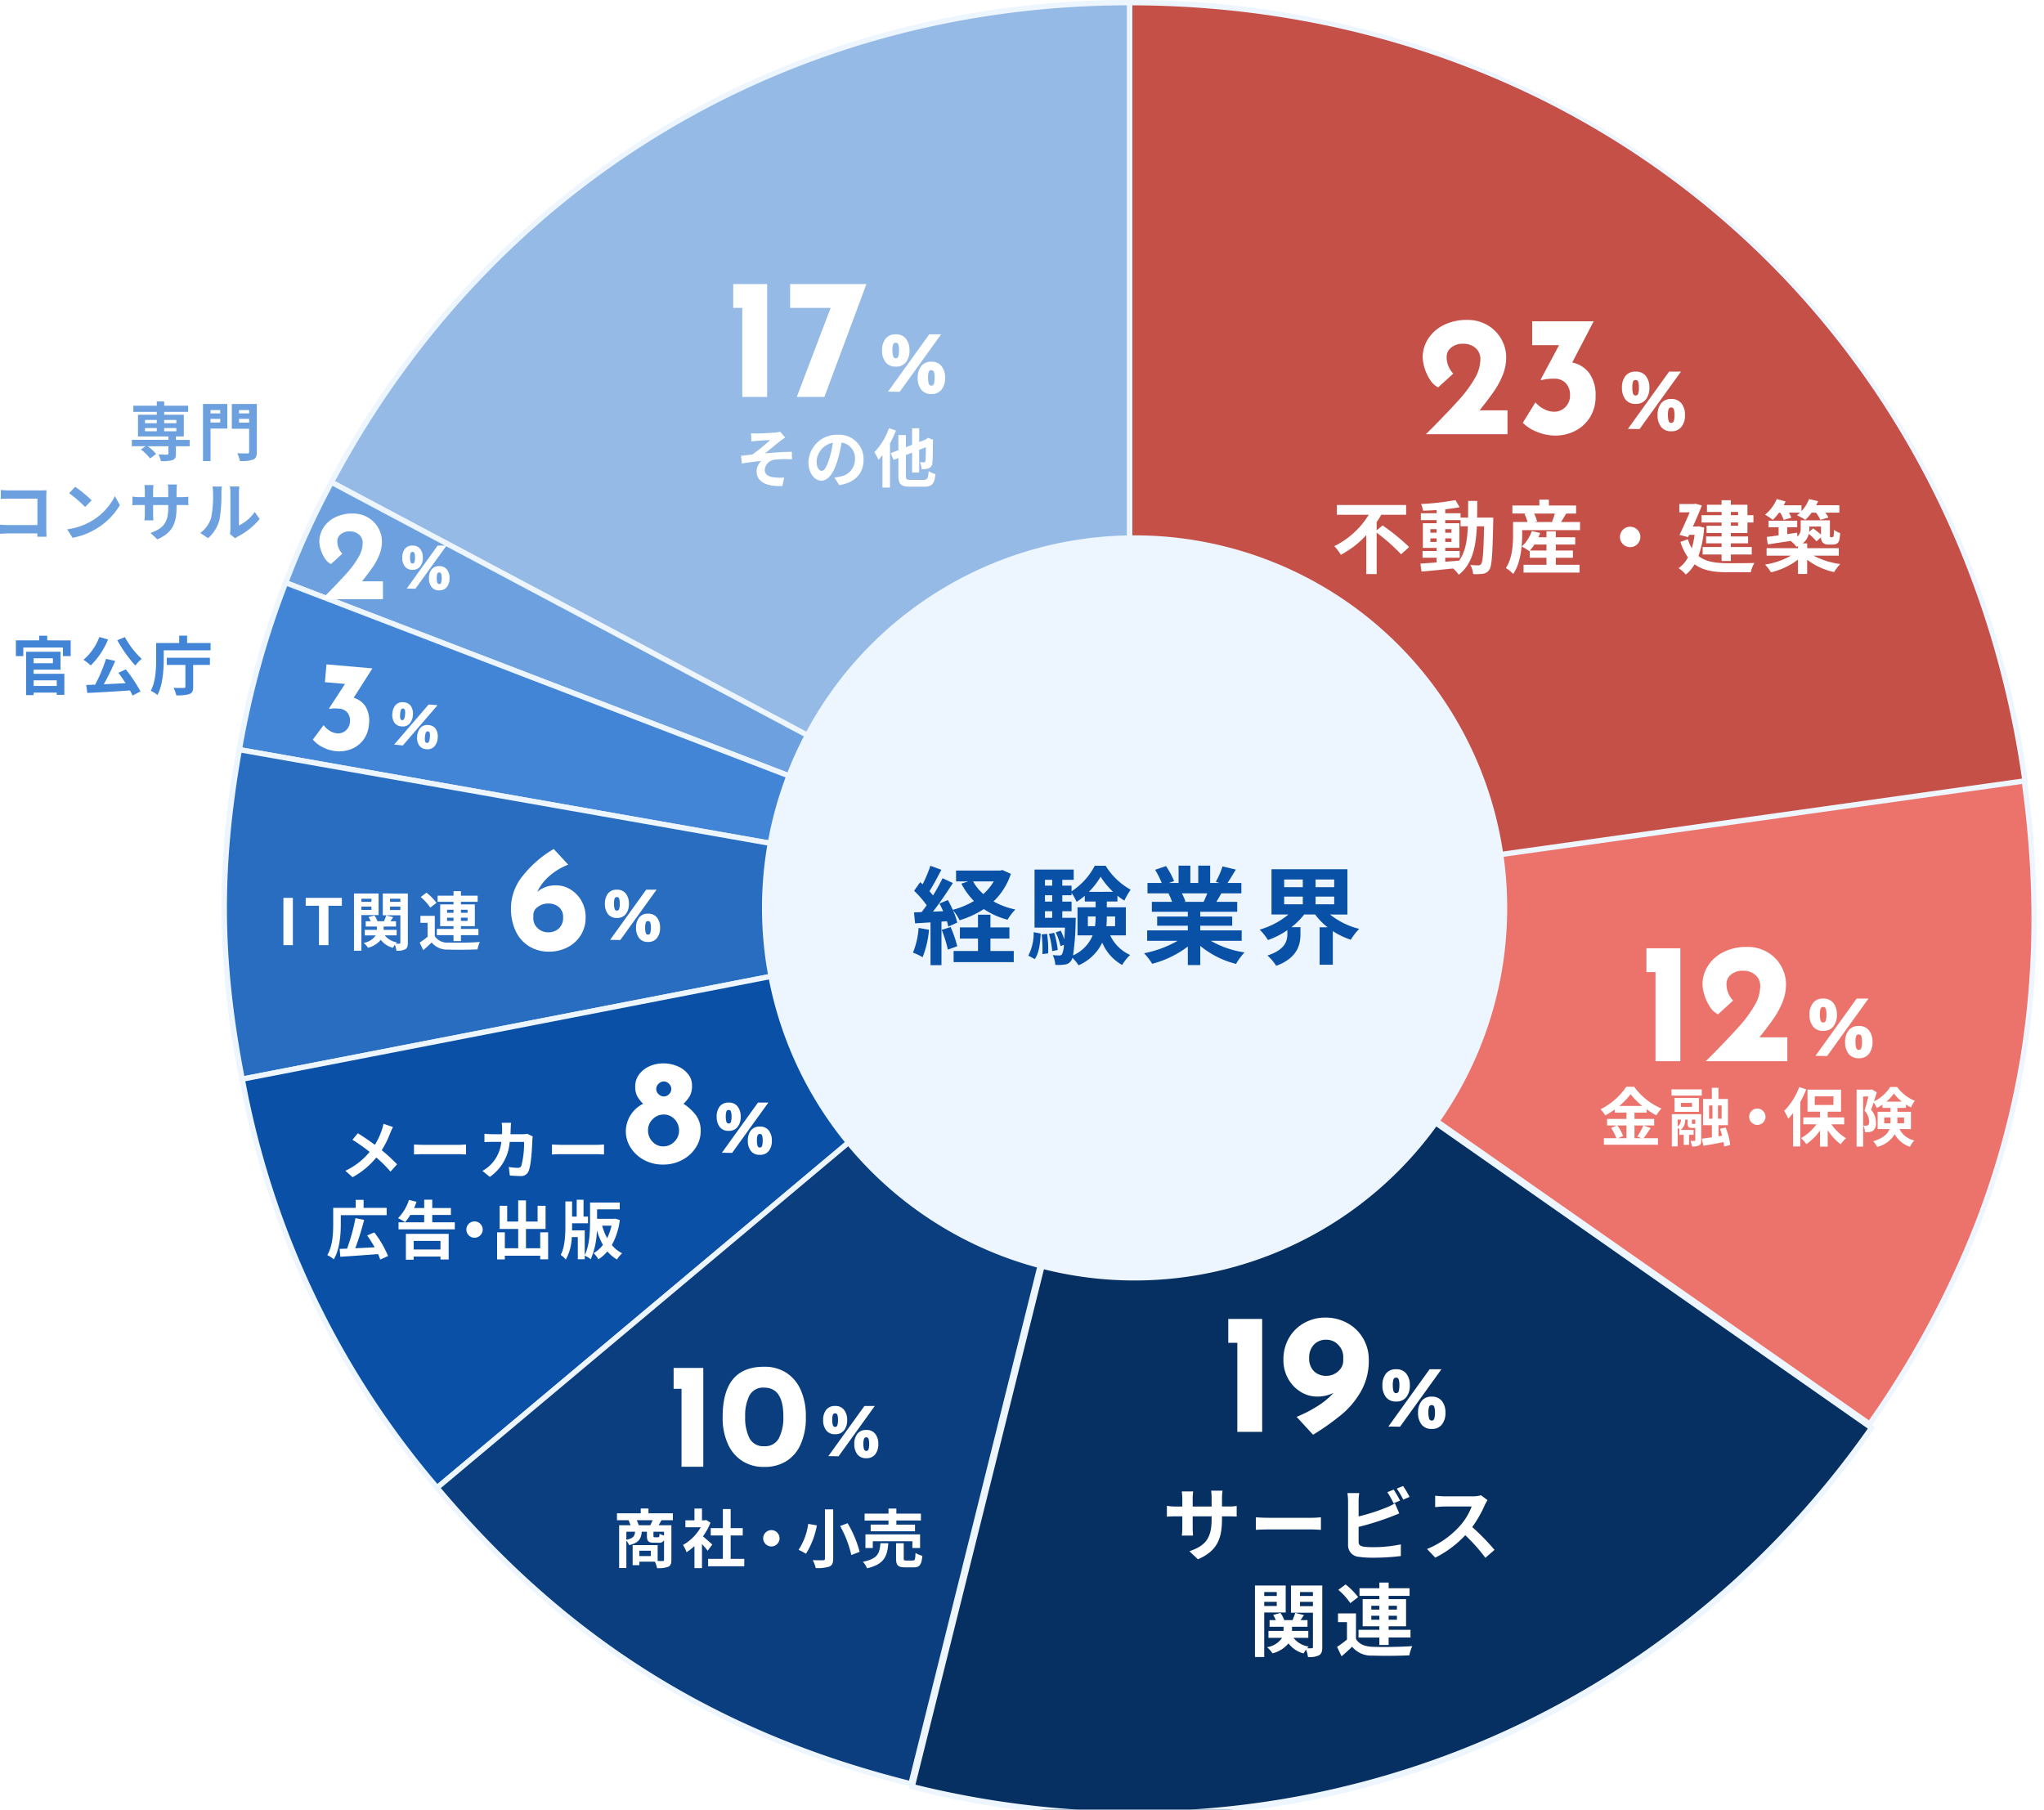
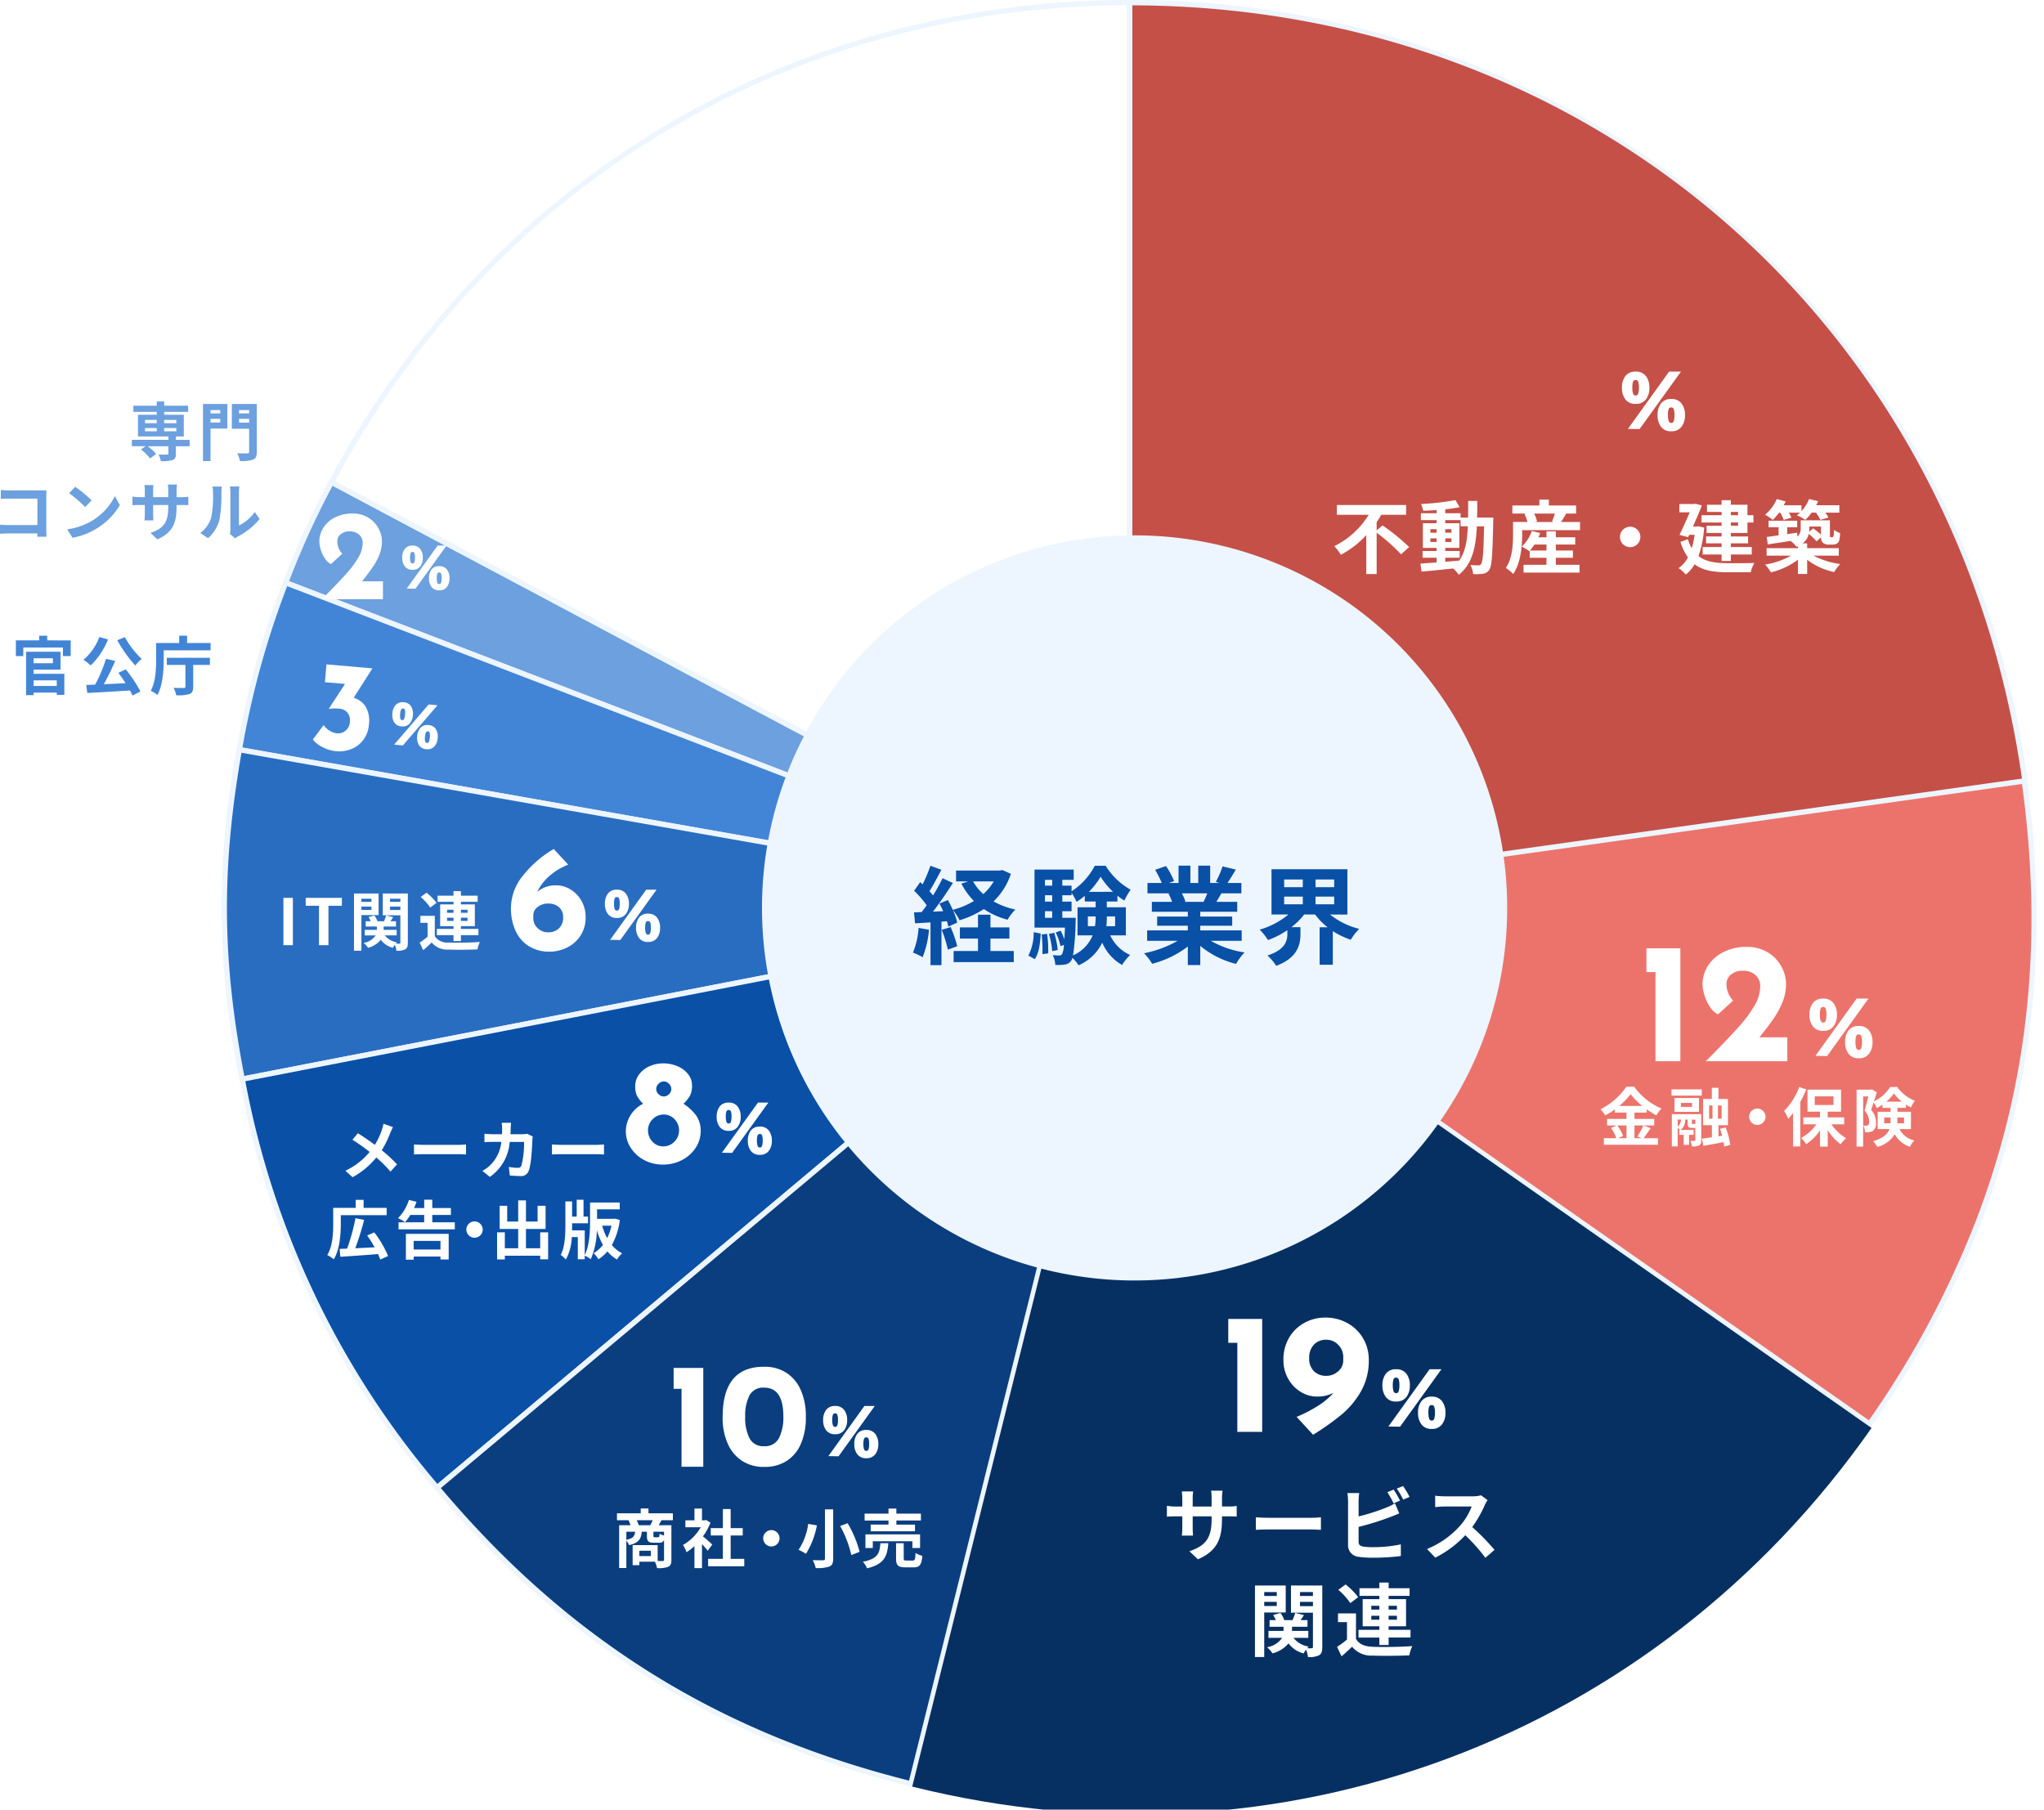
<svg xmlns="http://www.w3.org/2000/svg" width="384" height="340" viewBox="0 0 384 340">
  <defs>
    <clipPath id="clip-path">
      <rect id="長方形_24776" data-name="長方形 24776" width="384" height="340" transform="translate(1316 947)" fill="#fff" stroke="#707070" stroke-width="1" />
    </clipPath>
    <filter id="パス_21277" x="113.152" y="70.582" width="200" height="200" filterUnits="userSpaceOnUse">
      <feOffset input="SourceAlpha" />
      <feGaussianBlur stdDeviation="10" result="blur" />
      <feFlood flood-opacity="0.161" />
      <feComposite operator="in" in2="blur" />
      <feComposite in="SourceGraphic" />
    </filter>
  </defs>
  <g id="マスクグループ_9" data-name="マスクグループ 9" transform="translate(-1316 -947)" clip-path="url(#clip-path)">
    <g id="グループ_39170" data-name="グループ 39170" transform="translate(115.152 -0.418)">
      <path id="パス_21104" data-name="パス 21104" d="M356.51,408l82.343,148.553C399.472,578.382,359.108,583.7,315.419,572.8Z" transform="matrix(0.358, -0.934, 0.934, 0.358, 904.165, 1304.505)" fill="#ec736b" />
      <path id="パス_21104_-_アウトライン" data-name="パス 21104 - アウトライン" d="M356.332,406.647l83.2,150.1-.437.242a189.98,189.98,0,0,1-19.785,9.544,168.323,168.323,0,0,1-20.021,6.809,156.418,156.418,0,0,1-40.993,5.438,168.152,168.152,0,0,1-21.255-1.375,189.889,189.889,0,0,1-21.743-4.119l-.485-.121.121-.485Zm81.841,149.71L356.688,409.353,316.025,572.437a176.978,176.978,0,0,0,42.27,5.345C385.884,577.782,412.018,570.773,438.173,556.358Z" transform="matrix(0.358, -0.934, 0.934, 0.358, 904.165, 1304.505)" fill="#edf5ff" />
      <path id="パス_21274" data-name="パス 21274" d="M5.184-2.928v2.4H3.564l.984-.42a8.1,8.1,0,0,0-1.1-1.98ZM3.828-6.588a12.518,12.518,0,0,0,2.124-2.22A12.8,12.8,0,0,0,8.16-6.588Zm4.524,3.66A12.464,12.464,0,0,1,7.212-.852l.78.324H6.684v-2.4h3.7V-4.152h-3.7V-5.34H8.976v-.624A15.167,15.167,0,0,0,10.8-4.824a6.7,6.7,0,0,1,.948-1.284A12.261,12.261,0,0,1,6.624-10.2H5.148A12.8,12.8,0,0,1,.3-5.964a5.594,5.594,0,0,1,.888,1.152A15.336,15.336,0,0,0,2.976-5.928v.588H5.184v1.188H1.536v1.224H3.372L2.28-2.46a8.245,8.245,0,0,1,1,1.932H.936V.7H11.088V-.528H8.376c.42-.5.888-1.236,1.344-1.9ZM17.616-3.2c-.12,0-.144-.012-.144-.2v-.624h.636v.744c-.036.06-.06.084-.18.084ZM14.8-4.032h.612A1.583,1.583,0,0,1,14.8-2.724ZM19.224-5.04H13.7V1.008H14.8v-3.48a3.491,3.491,0,0,1,.432.384H15.1v.924h.828V.72h1.008V-1.164h.852v-.924H15.36a2.267,2.267,0,0,0,.84-1.944h.468v.624c0,.744.156.948.828.948h.612V-.168c0,.12-.036.156-.144.156s-.456,0-.78-.012a4.279,4.279,0,0,1,.3,1.044A2.739,2.739,0,0,0,18.816.828c.324-.18.408-.468.408-.972ZM17.5-6.42H15.408v-.744H17.5Zm1.3-1.668H14.208v2.6h4.584Zm-5.16-.444H19.32V-9.708H13.632ZM20.7-6.684h.636V-4.2H20.7ZM23.052-4.2h-.684V-6.684h.684ZM24.672.732a12.926,12.926,0,0,0-.864-3.276l-1.056.252c.144.4.276.84.4,1.3l-.684.108V-2.976H24.24V-7.9H22.452V-10H21.216v2.1H19.572v4.92h1.656V-.708c-.708.108-1.356.2-1.884.264L19.632.9c1.092-.192,2.46-.432,3.78-.7a6.2,6.2,0,0,1,.108.84ZM29.76-6.1A1.547,1.547,0,0,0,28.224-4.56,1.547,1.547,0,0,0,29.76-3.024,1.547,1.547,0,0,0,31.3-4.56,1.547,1.547,0,0,0,29.76-6.1Zm7.872-4.044A12.655,12.655,0,0,1,34.8-5.652a9.539,9.539,0,0,1,.768,1.464,13.676,13.676,0,0,0,.912-1.068V1.02h1.356V-7.344a20.065,20.065,0,0,0,1.116-2.364Zm2.916,1.752h3.516V-6.78H40.548ZM46.08-3.144v-1.3h-3.1V-5.52h2.508V-9.648h-6.3V-5.52h2.352v1.08H38.4v1.3h2.46A8.621,8.621,0,0,1,37.968-.552a5.893,5.893,0,0,1,.984,1.14,9.623,9.623,0,0,0,2.592-2.58V1.044h1.44v-3.1A9.909,9.909,0,0,0,45.42.612a6.075,6.075,0,0,1,1.008-1.14A9.031,9.031,0,0,1,43.68-3.144ZM53.6-3.336v-1.08h1.188v.756a2.924,2.924,0,0,1-.012.324Zm3.732-1.08v1.08h-1.26v-1.08ZM54.012-7.4a7.8,7.8,0,0,0,1.4-1.536,8.568,8.568,0,0,0,1.5,1.536Zm4.608,5.16V-5.5H56.076v-.732h1.608v-.624a8.468,8.468,0,0,0,.936.54,8.093,8.093,0,0,1,.732-1.248,7.573,7.573,0,0,1-3.324-2.592h-1.3a7.556,7.556,0,0,1-3.06,2.712c.192-.588.384-1.188.54-1.716l-.948-.552-.2.06H48.408V1.044h1.236v-9.42h.972c-.2.828-.468,1.9-.72,2.664a3.085,3.085,0,0,1,.876,2.052c0,.348-.06.576-.2.684a.624.624,0,0,1-.348.084,2.941,2.941,0,0,1-.552-.012,2.822,2.822,0,0,1,.312,1.248,4.341,4.341,0,0,0,.816-.036,1.6,1.6,0,0,0,.7-.24,1.729,1.729,0,0,0,.552-1.536,3.507,3.507,0,0,0-.924-2.4c.156-.408.324-.9.492-1.392A6.644,6.644,0,0,1,52.2-6.2a8.937,8.937,0,0,0,1.068-.636v.612h1.524V-5.5H52.368v3.252h2.22c-.324.888-1.128,1.7-3.06,2.292A5,5,0,0,1,52.284,1.1a5.218,5.218,0,0,0,3.288-2.388,5.038,5.038,0,0,0,2.88,2.376A3.393,3.393,0,0,1,59.268-.1a4.158,4.158,0,0,1-2.8-2.148Z" transform="translate(1501.23 1161.799)" fill="#fff" />
      <path id="パス_21275" data-name="パス 21275" d="M3.136-4.7a2.284,2.284,0,0,1-1.928-.84,3.5,3.5,0,0,1-.648-2.2,3.468,3.468,0,0,1,.648-2.192,2.293,2.293,0,0,1,1.928-.832,2.289,2.289,0,0,1,1.92.84,3.446,3.446,0,0,1,.656,2.184,3.473,3.473,0,0,1-.656,2.2A2.289,2.289,0,0,1,3.136-4.7ZM3.872.032,1.68,0,9.424-10.768h2.224ZM2.512-7.744a3.388,3.388,0,0,0,.136,1.1.5.5,0,0,0,.488.376.482.482,0,0,0,.48-.376,3.587,3.587,0,0,0,.128-1.1,3.384,3.384,0,0,0-.128-1.112.475.475,0,0,0-.48-.328.486.486,0,0,0-.5.328A3.384,3.384,0,0,0,2.512-7.744ZM9.824.448A2.284,2.284,0,0,1,7.9-.392a3.5,3.5,0,0,1-.648-2.2A3.468,3.468,0,0,1,7.9-4.784a2.293,2.293,0,0,1,1.928-.832,2.289,2.289,0,0,1,1.92.84A3.446,3.446,0,0,1,12.4-2.592a3.473,3.473,0,0,1-.656,2.2A2.289,2.289,0,0,1,9.824.448ZM9.2-2.592a3.388,3.388,0,0,0,.136,1.1.5.5,0,0,0,.488.376A.482.482,0,0,0,10.3-1.5a3.587,3.587,0,0,0,.128-1.1A3.384,3.384,0,0,0,10.3-3.7a.475.475,0,0,0-.48-.328.486.486,0,0,0-.5.328A3.384,3.384,0,0,0,9.2-2.592Z" transform="translate(1540.23 1145.799)" fill="#fff" />
      <path id="パス_21276" data-name="パス 21276" d="M-21.7-21.216V0h-4.672V-16.736h-1.7v-4.48ZM-1.6-4.48V0H-16.928L-15.2-1.728q3.008-3.072,4.656-4.928a23.266,23.266,0,0,0,2.752-3.76,7.265,7.265,0,0,0,1.1-3.632,2.732,2.732,0,0,0-.9-2.144,3.423,3.423,0,0,0-2.368-.8,3.259,3.259,0,0,0-2.24.736,2.183,2.183,0,0,0-.832,1.664,4.47,4.47,0,0,0,1.248,3.2L-14.624-8.8a3.911,3.911,0,0,1-1.536-1.44,8.327,8.327,0,0,1-1.024-2.208,7.281,7.281,0,0,1-.352-2.016,6.413,6.413,0,0,1,.992-3.408,7.2,7.2,0,0,1,2.9-2.608,9.606,9.606,0,0,1,4.5-.992,7.323,7.323,0,0,1,3.776.976,6.989,6.989,0,0,1,2.592,2.608,6.886,6.886,0,0,1,.928,3.456A8.851,8.851,0,0,1-2.512-11.1,15.689,15.689,0,0,1-4.176-8.016Q-5.184-6.56-6.848-4.48Z" transform="translate(1538.23 1146.799)" fill="#fff" />
-       <path id="パス_21098" data-name="パス 21098" d="M413.5,496.91,263.536,417.171c29.948-56.32,86.181-90.108,149.967-90.108Z" transform="translate(999.576 620.855)" fill="#95bae6" />
      <path id="パス_21098_-_アウトライン" data-name="パス 21098 - アウトライン" d="M414,497.742,262.86,417.377l.235-.441a174.393,174.393,0,0,1,27.175-37.948A166.232,166.232,0,0,1,367.24,332.74a174.386,174.386,0,0,1,46.263-6.177h.5ZM264.213,416.964,413,496.077V327.564C349.665,327.739,294.106,361.122,264.213,416.964Z" transform="translate(999.576 620.855)" fill="#edf5ff" />
      <path id="パス_21099" data-name="パス 21099" d="M418.005,449.741,259.438,388.874a157.083,157.083,0,0,1,8.6-18.872Z" transform="translate(995.074 668.024)" fill="#6ca0de" />
      <path id="パス_21099_-_アウトライン" data-name="パス 21099 - アウトライン" d="M417.826,450.208,258.792,389.161l.179-.467a158.155,158.155,0,0,1,8.625-18.927l.235-.442L418.24,449.3ZM260.085,388.586l150.468,57.758L268.245,370.679A156.127,156.127,0,0,0,260.085,388.586Z" transform="translate(995.074 668.024)" fill="#edf5ff" />
      <path id="パス_21100" data-name="パス 21100" d="M422.56,439.862,255.292,410.368a164.269,164.269,0,0,1,8.7-31.373Z" transform="translate(990.52 677.903)" fill="#4285d6" />
      <path id="パス_21100_-_アウトライン" data-name="パス 21100 - アウトライン" d="M422.473,440.355l-167.76-29.581.087-.492a163.961,163.961,0,0,1,8.726-31.465l.179-.467.467.179L422.739,439.4Zm-166.6-30.392,161.66,28.506L264.281,379.641A162.619,162.619,0,0,0,255.872,409.962Z" transform="translate(990.52 677.903)" fill="#edf5ff" />
      <path id="パス_21101" data-name="パス 21101" d="M424.031,423.439,257.305,455.849c-4.3-22.1-4.451-39.733-.541-61.9Z" transform="translate(989.048 694.326)" fill="#296dc1" />
      <path id="パス_21101_-_アウトライン" data-name="パス 21101 - アウトライン" d="M256.358,393.366l170.417,30.05L256.91,456.435l-.1-.491a157.719,157.719,0,0,1-.543-62.086Zm164.93,30.1L257.17,394.524c-3.8,21.841-3.655,38.961.531,60.738Z" transform="translate(989.048 694.326)" fill="#edf5ff" />
      <path id="パス_21102" data-name="パス 21102" d="M422.276,408,292.165,517.177c-19.294-23-30.888-47.3-36.615-76.768Z" transform="translate(990.803 709.765)" fill="#0a50a7" />
      <path id="パス_21102_-_アウトライン" data-name="パス 21102 - アウトライン" d="M424.079,407.14,292.1,517.881l-.321-.383A163.745,163.745,0,0,1,255.059,440.5l-.1-.491ZM292.227,516.472,420.474,408.86,256.137,440.8A162.86,162.86,0,0,0,292.227,516.472Z" transform="translate(990.803 709.765)" fill="#edf5ff" />
      <path id="パス_21103" data-name="パス 21103" d="M403.109,408,362.019,572.8c-36.407-9.076-64.9-26.882-89.021-55.625Z" transform="translate(1009.97 709.765)" fill="#0a3e7e" />
      <path id="パス_21103_-_アウトライン" data-name="パス 21103 - アウトライン" d="M403.967,406.628l-41.584,166.78-.485-.121a183.468,183.468,0,0,1-25.948-8.5,157.62,157.62,0,0,1-44.318-27.692A183.471,183.471,0,0,1,272.615,517.5l-.321-.383.383-.321ZM361.655,572.2l40.6-162.823L273.7,517.238C297.654,545.641,325.627,563.12,361.655,572.2Z" transform="translate(1009.97 709.765)" fill="#edf5ff" />
      <path id="パス_21105" data-name="パス 21105" d="M335,420.374l168.2-23.638c9.922,70.6-23.5,137.626-85.852,172.191Z" transform="translate(1455.004 582.376) rotate(43)" fill="#073062" />
-       <path id="パス_21105_-_アウトライン" data-name="パス 21105 - アウトライン" d="M503.621,396.171l.07.5a168.445,168.445,0,0,1-86.1,172.7l-.437.242L334.21,419.98l.72-.1ZM417.538,568.246c61.411-34.273,94.818-101.277,85.231-170.945L335.79,420.767Z" transform="translate(1455.004 582.376) rotate(43)" fill="#edf5ff" />
      <path id="パス_21106" data-name="パス 21106" d="M335,496.91V327.063c86.3,0,156.183,60.747,168.2,146.209Z" transform="translate(1078.079 620.855)" fill="#c55048" />
      <path id="パス_21106_-_アウトライン" data-name="パス 21106 - アウトライン" d="M334.5,497.485V326.563h.5a174.634,174.634,0,0,1,61.174,10.859,167.727,167.727,0,0,1,27.057,12.939,165.408,165.408,0,0,1,44.612,38.781,167.73,167.73,0,0,1,16.579,24.993A174.638,174.638,0,0,1,503.69,473.2l.07.5-.5.07Zm1-169.921V496.334l167.13-23.488C490.392,387.45,421.768,327.8,335.5,327.564Z" transform="translate(1078.079 620.855)" fill="#edf5ff" />
      <g transform="matrix(1, 0, 0, 1, 1200.85, 947.42)" filter="url(#パス_21277)">
        <path id="パス_21277-2" data-name="パス 21277" d="M70,0A70,70,0,1,1,0,70,70,70,0,0,1,70,0Z" transform="translate(143.15 100.58)" fill="#edf5ff" />
      </g>
      <path id="パス_21278" data-name="パス 21278" d="M1.42-5.24A14.541,14.541,0,0,1,.36-.6,11.756,11.756,0,0,1,2.18.26,18.491,18.491,0,0,0,3.38-4.9Zm4.34.36A23.665,23.665,0,0,1,6.92-1.16L8.68-1.8A22.051,22.051,0,0,0,7.44-5.4Zm9.16,1.64h3.56v-2.1H14.92V-7.72H12.58v2.38H9.18v2.1h3.4V-.9H8V1.18H19.3V-.9H14.92Zm.62-10.74a10.114,10.114,0,0,1-1.96,2.38,9.059,9.059,0,0,1-1.92-2.38Zm1.62-2.14-.42.1H8.46v2.04h2.28l-1.28.42a12.964,12.964,0,0,0,2.36,3.26A15.333,15.333,0,0,1,7.84-8.64a19.721,19.721,0,0,0-.92-1.84l-1.58.66c.24.44.48.94.7,1.44L4.12-8.3c1.26-1.62,2.64-3.64,3.74-5.38l-1.94-.9a36.27,36.27,0,0,1-1.78,3.24c-.2-.24-.42-.52-.68-.8.72-1.12,1.52-2.66,2.24-4.02l-2.06-.76a25.354,25.354,0,0,1-1.46,3.48c-.16-.14-.32-.28-.46-.4L.58-12.22A19.626,19.626,0,0,1,2.94-9.5c-.32.46-.64.9-.94,1.28L.56-8.16.76-6.1l2.9-.18V1.76H5.72V-6.42L6.74-6.5A9.589,9.589,0,0,1,7-5.48l1.68-.76A11.94,11.94,0,0,0,7.86-8.6,9.324,9.324,0,0,1,9.12-6.68a17.933,17.933,0,0,0,4.56-2.1,14.652,14.652,0,0,0,4.46,2A9.553,9.553,0,0,1,19.6-8.7a14.273,14.273,0,0,1-4.1-1.52,12.7,12.7,0,0,0,3.26-5.18ZM23.24.62c.82-1.12,1.02-2.98,1.12-4.8l-1.32-.26a9.292,9.292,0,0,1-1,4.4Zm1.3-4.64a23.674,23.674,0,0,1,.14,3.7l1.08-.14a19.586,19.586,0,0,0-.2-3.66Zm1.36-.1a15.045,15.045,0,0,1,.62,3.24l1.04-.22a16.474,16.474,0,0,0-.66-3.22Zm2.52-3.02V-8.38h1.74v-1.8H28.42v-1.2h1.74v-.46a10.986,10.986,0,0,1,.94,1.7,11.765,11.765,0,0,0,1.54-1.14v1.08h2.04v1.08h-3.4v5.28h2.84A7.062,7.062,0,0,1,30.44-.08a49.131,49.131,0,0,0,.48-6.28c.02-.26.02-.78.02-.78ZM25.16-8.38h1.36v1.24H25.16Zm1.36-3v1.2H25.16v-1.2Zm0-2.9v1.1H25.16v-1.1Zm6.9,2.26a14.943,14.943,0,0,0,2.2-2.84,14.2,14.2,0,0,0,2.34,2.84ZM38.34-7.4v1.84H36.7a17.537,17.537,0,0,0,.08-1.76V-7.4ZM33.22-5.56V-7.4h1.46v.06a10.8,10.8,0,0,1-.12,1.78Zm7.14,1.72V-9.12H36.78V-10.2h2v-1.1a9.087,9.087,0,0,0,1.3.92,13.85,13.85,0,0,1,1.18-2.04,12.914,12.914,0,0,1-4.7-4.5H34.52a12.767,12.767,0,0,1-4.36,4.8v-1.06H28.42v-1.1h2.14V-16.2H23.2V-5.3h5.72c-.04.86-.08,1.6-.12,2.2a11.546,11.546,0,0,0-.68-1.62l-.94.32a11.72,11.72,0,0,1,.9,2.58l.64-.24a4.653,4.653,0,0,1-.34,1.74.6.6,0,0,1-.54.26,11.331,11.331,0,0,1-1.22-.08A4.569,4.569,0,0,1,27.1,1.7a7.784,7.784,0,0,0,1.76-.06,1.588,1.588,0,0,0,1.2-.7,1.629,1.629,0,0,0,.26-.56,7.958,7.958,0,0,1,1.16,1.4,8.784,8.784,0,0,0,4.44-4.26,8.668,8.668,0,0,0,3.74,4.2,9.253,9.253,0,0,1,1.5-1.88,7.526,7.526,0,0,1-3.74-3.68Zm15.3-7.9c-.22.54-.46,1.12-.7,1.6H51.22l.34-.06a10.744,10.744,0,0,0-.68-1.54Zm6.46,8.92V-4.78H54.34v-.88h6V-7.38h-6v-.9h6.94v-1.86H57.36c.3-.48.62-1.02.94-1.6h3.76v-1.94h-2.6c.46-.7,1-1.6,1.56-2.52l-2.5-.6a16.111,16.111,0,0,1-1.26,2.9l.72.22H56.2v-3.26H53.96v3.26H52.48v-3.26H50.26v3.26H48.44l.98-.36a15.134,15.134,0,0,0-1.52-2.82l-2.04.7a17.928,17.928,0,0,1,1.24,2.48H44.42v1.94H48.6l-.24.04a8.987,8.987,0,0,1,.68,1.56h-3.8v1.86H52v.9H46.24v1.72H52v.88H44.36v1.96H50.1A21.012,21.012,0,0,1,43.78-.48,11.094,11.094,0,0,1,45.3,1.5,18.972,18.972,0,0,0,52-1.74V1.74h2.34v-3.6a17.072,17.072,0,0,0,6.72,3.38,11.188,11.188,0,0,1,1.6-2.16,17.868,17.868,0,0,1-6.34-2.18Zm7.98-8.3h3.5v1.44H70.1Zm0-3.22h3.5v1.44H70.1Zm9.4,1.44H76v-1.44h3.5Zm0,3.22H76v-1.44h3.5Zm2.48,1.92v-8.5H67.72v8.5H70.9a14.982,14.982,0,0,1-5.4,2.84,11,11,0,0,1,1.56,1.96A16.04,16.04,0,0,0,70.7-4.82v.72c0,1.28-.4,2.96-3.74,4.04A9.386,9.386,0,0,1,68.6,1.88C72.58.42,73.16-2.1,73.16-4V-5.38h-1.7a13.526,13.526,0,0,0,2.4-2.38h2.06a12.068,12.068,0,0,0,2.34,2.4h-1.5V1.68h2.48V-4.64a14.619,14.619,0,0,0,3.38,1.62A10.674,10.674,0,0,1,84.2-5.06a14.225,14.225,0,0,1-5.48-2.7Z" transform="translate(1372 1127)" fill="#0950a7" />
      <path id="パス_21282" data-name="パス 21282" d="M8.475-6.93V-8.49a15.108,15.108,0,0,0,.87-1.38H14.01V-11.7H1v1.83H6.99a15.734,15.734,0,0,1-6.465,5.9,10.717,10.717,0,0,1,1.23,1.62,17.918,17.918,0,0,0,4.77-3.69v7.32h1.95V-6.5a35.033,35.033,0,0,1,4.59,4.065L14.58-3.8A38.968,38.968,0,0,0,9.585-7.86ZM21.36-1.8h2.715V-3.06H21.36v-.585h2.655V-8.28H21.36v-.585h2.88V-7.7h1.365c-.105,2.685-.465,4.83-1.635,6.45-.87.075-1.755.15-2.61.21ZM18.57-4.755V-5.43h1.17v.675Zm3.96-.675v.675H21.36V-5.43ZM21.36-6.5v-.66h1.17v.66Zm-2.79-.66h1.17v.66H18.57ZM27.345-9.33c.03-.99.03-2.04.03-3.135h-1.71c0,1.11,0,2.145-.015,3.135H24.24v-.825H21.36v-.735c.975-.105,1.905-.24,2.7-.4l-.78-1.335a46.475,46.475,0,0,1-6.465.735,5.556,5.556,0,0,1,.39,1.26c.81-.015,1.665-.06,2.535-.12v.6H16.785v1.29H19.74v.585H17.16v4.635h2.58v.585H17.1V-1.8h2.64v.9c-1.155.075-2.205.15-3.045.21l.21,1.5c1.62-.135,3.78-.36,5.94-.585A5.844,5.844,0,0,1,23.9,1.41c2.52-2,3.21-5.085,3.405-9.105h1.35c-.09,4.845-.24,6.675-.555,7.08a.545.545,0,0,1-.51.255c-.285,0-.855-.015-1.515-.075a4.176,4.176,0,0,1,.525,1.71,10.062,10.062,0,0,0,1.86-.06A1.674,1.674,0,0,0,29.64.465c.48-.69.6-2.865.735-9,0-.21.015-.8.015-.8ZM37.26-3.15a8.818,8.818,0,0,0,.855-1.125H40.38V-3.15Zm4.875,1.365h3.21V-3.15h-3.21V-4.275H45.78V-5.64H42.135V-6.75H40.38v1.11H38.865c.12-.27.24-.54.33-.81L37.62-6.81a7.06,7.06,0,0,1-1.89,2.925,7.845,7.845,0,0,1,1.41.855l.09-.09v1.335h3.15v1.32H36.075V1H46.59V-.465H42.135Zm-.18-8.31a12.766,12.766,0,0,1-.54,1.515l.27.075H38.16l.45-.12a6.706,6.706,0,0,0-.555-1.47Zm1.17,1.59c.285-.45.615-1.02.96-1.59h1.86V-11.61H40.83v-1.1H39.045v1.1h-5.07V-10.1h2.6l-.33.09a7.669,7.669,0,0,1,.57,1.5H34.1V-6.09c0,1.785-.12,4.4-1.35,6.225a7.078,7.078,0,0,1,1.38,1.125c1.41-2.055,1.68-5.235,1.68-7.335v-.9H46.68v-1.53ZM56.1-7.62A1.933,1.933,0,0,0,54.18-5.7,1.933,1.933,0,0,0,56.1-3.78,1.933,1.933,0,0,0,58.02-5.7,1.933,1.933,0,0,0,56.1-7.62ZM76.38-10.4v.615H75.015V-10.4Zm0,2.595H75.015v-.615H76.38ZM73.275-9.78H69.51v1.365h3.765V-7.8h-2.82v1.35h2.82v.66h-2.91V-4.5h2.91v.7H69.72v1.4h3.555v1.215h1.74V-2.4h3.93V-3.8h-3.93v-.7h3.24V-5.79h-3.24v-.66h3.12V-8.415H79.26V-9.78H78.135v-1.965h-3.12V-12.6h-1.74v.855H70.53v1.35h2.745ZM68.955-7.7l-.315.045h-.75c.615-1.365,1.23-2.79,1.68-3.96l-1.215-.33-.27.06H65.34v1.56h1.95c-.555,1.305-1.275,2.925-1.92,4.245l1.62.42.195-.435h1.02a15.825,15.825,0,0,1-.525,2.52,7.388,7.388,0,0,1-.735-1.7l-1.395.51a10.116,10.116,0,0,0,1.41,2.91A5.757,5.757,0,0,1,65.205.165a6.328,6.328,0,0,1,1.335,1.2A6.409,6.409,0,0,0,68.205-.57C69.8.63,71.835.93,74.37.93h4.38a6.3,6.3,0,0,1,.69-1.74c-1.1.045-4.14.045-5.025.045-2.19-.015-4.08-.24-5.475-1.35a20.558,20.558,0,0,0,1.065-5.34ZM84.3-10.26A6.843,6.843,0,0,1,84.945-8.9l1.44-.42a6.743,6.743,0,0,0-.465-.945h2.1q-.292.27-.585.495A9.809,9.809,0,0,1,89-8.91a8.2,8.2,0,0,0,1.185-1.35h.825a6.958,6.958,0,0,1,.825,1.35l1.515-.435a6.192,6.192,0,0,0-.57-.915H95.4v-1.395H91.05q.2-.383.36-.765l-1.7-.4a7.212,7.212,0,0,1-1.425,2.28v-1.11H84.945q.2-.36.36-.72l-1.665-.45a7.654,7.654,0,0,1-2.19,2.94,9.7,9.7,0,0,1,1.44.975,8.911,8.911,0,0,0,1.17-1.35Zm7.65,2.61v1.515a14.377,14.377,0,0,0-1.47-1.17l-.75.645c.015-.21.03-.4.03-.615V-7.65Zm3.345,5.46V-3.585h-5.94v-.9H88.5A3.089,3.089,0,0,0,89.655-6.27,10.124,10.124,0,0,1,91.11-4.875l.855-.765a1.425,1.425,0,0,0,.33,1.02,1.48,1.48,0,0,0,1.035.36h.735a1.976,1.976,0,0,0,.795-.15,1.073,1.073,0,0,0,.5-.585A7.521,7.521,0,0,0,95.55-6.42,4.252,4.252,0,0,1,94.4-7.035,10.243,10.243,0,0,1,94.335-6c-.03.18-.075.27-.12.3a.234.234,0,0,1-.18.045h-.24a.131.131,0,0,1-.135-.075c-.045-.045-.03-.195-.03-.45V-8.82H88.14v1.5a1.942,1.942,0,0,1-.63,1.56L87.465-6.5l-1.86.27v-1.29H87.48v-1.23H82.1v1.23h1.89V-6c-.84.12-1.605.225-2.235.3l.195,1.41c1.215-.2,2.745-.42,4.305-.66a5.875,5.875,0,0,1,1.1,1.11c.1-.045.195-.075.285-.12v.375H81.735V-2.19h4.59A14.174,14.174,0,0,1,81.45-.51a9.235,9.235,0,0,1,1.1,1.455A13.371,13.371,0,0,0,87.63-1.44v2.7h1.725V-1.41A12.741,12.741,0,0,0,94.425.9a9.1,9.1,0,0,1,1.14-1.515A14.769,14.769,0,0,1,90.54-2.19Z" transform="translate(1451 1054)" fill="#fff" />
      <path id="パス_21298" data-name="パス 21298" d="M3.136-4.7a2.284,2.284,0,0,1-1.928-.84,3.5,3.5,0,0,1-.648-2.2,3.468,3.468,0,0,1,.648-2.192,2.293,2.293,0,0,1,1.928-.832,2.289,2.289,0,0,1,1.92.84,3.446,3.446,0,0,1,.656,2.184,3.473,3.473,0,0,1-.656,2.2A2.289,2.289,0,0,1,3.136-4.7ZM3.872.032,1.68,0,9.424-10.768h2.224ZM2.512-7.744a3.388,3.388,0,0,0,.136,1.1.5.5,0,0,0,.488.376.482.482,0,0,0,.48-.376,3.587,3.587,0,0,0,.128-1.1,3.384,3.384,0,0,0-.128-1.112.475.475,0,0,0-.48-.328.486.486,0,0,0-.5.328A3.384,3.384,0,0,0,2.512-7.744ZM9.824.448A2.284,2.284,0,0,1,7.9-.392a3.5,3.5,0,0,1-.648-2.2A3.468,3.468,0,0,1,7.9-4.784a2.293,2.293,0,0,1,1.928-.832,2.289,2.289,0,0,1,1.92.84A3.446,3.446,0,0,1,12.4-2.592a3.473,3.473,0,0,1-.656,2.2A2.289,2.289,0,0,1,9.824.448ZM9.2-2.592a3.388,3.388,0,0,0,.136,1.1.5.5,0,0,0,.488.376A.482.482,0,0,0,10.3-1.5a3.587,3.587,0,0,0,.128-1.1A3.384,3.384,0,0,0,10.3-3.7a.475.475,0,0,0-.48-.328.486.486,0,0,0-.5.328A3.384,3.384,0,0,0,9.2-2.592Z" transform="translate(1505 1028)" fill="#fff" />
-       <path id="パス_21297" data-name="パス 21297" d="M17.056-4.48V0H1.728L3.456-1.728Q6.464-4.8,8.112-6.656a23.266,23.266,0,0,0,2.752-3.76,7.265,7.265,0,0,0,1.1-3.632,2.732,2.732,0,0,0-.9-2.144,3.423,3.423,0,0,0-2.368-.8,3.259,3.259,0,0,0-2.24.736,2.183,2.183,0,0,0-.832,1.664,4.47,4.47,0,0,0,1.248,3.2L4.032-8.8A3.911,3.911,0,0,1,2.5-10.24a8.327,8.327,0,0,1-1.024-2.208,7.281,7.281,0,0,1-.352-2.016,6.413,6.413,0,0,1,.992-3.408,7.2,7.2,0,0,1,2.9-2.608,9.606,9.606,0,0,1,4.5-.992,7.323,7.323,0,0,1,3.776.976,6.989,6.989,0,0,1,2.592,2.608,6.886,6.886,0,0,1,.928,3.456,8.851,8.851,0,0,1-.656,3.328A15.689,15.689,0,0,1,14.48-8.016Q13.472-6.56,11.808-4.48Zm12.16-8.992a5.335,5.335,0,0,1,3.168,1.952A7.037,7.037,0,0,1,33.6-7.072a7.129,7.129,0,0,1-1.056,3.9A7.019,7.019,0,0,1,29.76-.624a8.2,8.2,0,0,1-3.776.88,9.042,9.042,0,0,1-3.312-.672,7.627,7.627,0,0,1-2.736-1.728L22.3-5.984A5.094,5.094,0,0,0,23.84-4.768a4.15,4.15,0,0,0,2.016.544A2.9,2.9,0,0,0,27.9-5.072a3,3,0,0,0,.9-2.288A3.1,3.1,0,0,0,28-9.6a2.877,2.877,0,0,0-2.176-.832,10.8,10.8,0,0,0-1.344.064,9.014,9.014,0,0,0-1.088.224l-.1-.128,3.456-6.464H21.7v-4.48H33.248Z" transform="translate(1467 1029)" fill="#fff" />
      <path id="パス_21279" data-name="パス 21279" d="M-20.58-6.63v-.495h1.11c.8,0,1.32.015,1.65.045v-2a8.888,8.888,0,0,1-1.65.1h-1.11v-1.575a9.45,9.45,0,0,1,.105-1.4H-22.62a9.9,9.9,0,0,1,.09,1.4V-8.97h-3.555v-1.485a9.167,9.167,0,0,1,.09-1.35h-2.13c.045.45.09.915.09,1.35V-8.97H-29.31a9.743,9.743,0,0,1-1.62-.135v2.04c.33-.03.87-.06,1.62-.06h1.275v2.04a12.131,12.131,0,0,1-.09,1.575h2.1c-.015-.3-.06-.915-.06-1.575v-2.04h3.555v.57c0,3.69-1.275,4.98-4.17,5.985L-25.1.945C-21.48-.645-20.58-2.91-20.58-6.63Zm6.36-.315V-4.59c.555-.045,1.56-.075,2.415-.075H-3.75c.63,0,1.395.06,1.755.075V-6.945c-.39.03-1.05.09-1.755.09h-8.055C-12.585-6.855-13.68-6.9-14.22-6.945Zm25.89-5.2-1.185.48a17.952,17.952,0,0,1,1.17,2.085l1.215-.51C12.585-10.65,12.045-11.6,11.67-12.15Zm1.77-.675-1.185.48a15.9,15.9,0,0,1,1.215,2.07l1.185-.51A16.558,16.558,0,0,0,13.44-12.825Zm-8.235,1.32H2.985a12.411,12.411,0,0,1,.12,1.56V-1.77A2.164,2.164,0,0,0,5.16.48,16.7,16.7,0,0,0,7.68.645,42.624,42.624,0,0,0,13.02.33V-1.86a25.412,25.412,0,0,1-5.22.525,14.029,14.029,0,0,1-1.74-.09c-.675-.135-.975-.3-.975-.945V-5.145a51.776,51.776,0,0,0,5.88-1.83c.495-.18,1.17-.465,1.755-.7l-.81-1.905a9.7,9.7,0,0,1-1.635.81A37.829,37.829,0,0,1,5.085-7.11V-9.945A11.269,11.269,0,0,1,5.205-11.505ZM29.31-10.17l-1.23-.915a5.376,5.376,0,0,1-1.545.195h-5.3A16.758,16.758,0,0,1,19.47-11v2.13c.315-.015,1.14-.105,1.77-.105h5.085A11.622,11.622,0,0,1,24.09-5.3,16.815,16.815,0,0,1,17.94-.99L19.485.63a19.758,19.758,0,0,0,5.64-4.215A34.206,34.206,0,0,1,28.905.66l1.71-1.485a42.168,42.168,0,0,0-4.185-4.29A22.054,22.054,0,0,0,28.785-9.24,7.088,7.088,0,0,1,29.31-10.17ZM-10.29,7.095V7.83h-2.355V7.095ZM-12.645,9.72V8.94h2.355v.78Zm4.035,1.215V5.865h-5.775v13.44h1.74v-8.37ZM-5.925,9.75V8.94h2.43v.81Zm2.43-2.655V7.83h-2.43V7.095Zm1.755-1.23H-7.62V10.98h4.125V17.4c0,.18-.06.255-.24.255a7.53,7.53,0,0,1-.84,0,2.988,2.988,0,0,1,.285-.315A4.508,4.508,0,0,1-7.155,15.7h2.79V14.4h-3.06v-.78h2.91V12.375H-5.82l.645-.945-1.635-.42c-.12.375-.33.915-.51,1.365H-8.88a4.913,4.913,0,0,0-.72-1.35l-1.365.375a5.954,5.954,0,0,1,.495.975h-1.17V13.62h2.625v.78H-11.85V15.7h2.565A4.2,4.2,0,0,1-12.12,17.46a5.677,5.677,0,0,1,1.035,1.155,5.827,5.827,0,0,0,3-1.875A5.138,5.138,0,0,0-5.25,18.63a6.323,6.323,0,0,1,.465-.72,6.181,6.181,0,0,1,.36,1.4,4.141,4.141,0,0,0,2.07-.33c.48-.285.615-.735.615-1.56ZM7.47,12.3v-.75H8.985v.75Zm0-2.625H8.985v.72H7.47Zm4.815,0v.72h-1.56v-.72Zm0,2.625h-1.56v-.75h1.56Zm-3.3,4.74h1.74v-1.4h4.11V14.19h-4.11v-.66H14V8.43h-3.27V7.815h3.93V6.375h-3.93V5.31H8.985V6.375H5.25v1.44H8.985V8.43H5.85v5.1H8.985v.66H5.07v1.455H8.985ZM5,8.055A13.035,13.035,0,0,0,2.64,5.67L1.275,6.69a11.689,11.689,0,0,1,2.25,2.49Zm-.405,3.06H1.215V12.75H2.9v3.27a17.976,17.976,0,0,1-1.86,1.38l.84,1.77c.765-.645,1.38-1.215,1.98-1.8A4.673,4.673,0,0,0,7.74,19.035c1.83.075,5.01.045,6.87-.045a8.133,8.133,0,0,1,.555-1.74c-2.07.165-5.61.21-7.41.135-1.53-.06-2.58-.48-3.165-1.485Z" transform="translate(1451 1239.442)" fill="#fff" />
      <path id="パス_21280" data-name="パス 21280" d="M3.136-4.7a2.284,2.284,0,0,1-1.928-.84,3.5,3.5,0,0,1-.648-2.2,3.468,3.468,0,0,1,.648-2.192,2.293,2.293,0,0,1,1.928-.832,2.289,2.289,0,0,1,1.92.84,3.446,3.446,0,0,1,.656,2.184,3.473,3.473,0,0,1-.656,2.2A2.289,2.289,0,0,1,3.136-4.7ZM3.872.032,1.68,0,9.424-10.768h2.224ZM2.512-7.744a3.388,3.388,0,0,0,.136,1.1.5.5,0,0,0,.488.376.482.482,0,0,0,.48-.376,3.587,3.587,0,0,0,.128-1.1,3.384,3.384,0,0,0-.128-1.112.475.475,0,0,0-.48-.328.486.486,0,0,0-.5.328A3.384,3.384,0,0,0,2.512-7.744ZM9.824.448A2.284,2.284,0,0,1,7.9-.392a3.5,3.5,0,0,1-.648-2.2A3.468,3.468,0,0,1,7.9-4.784a2.293,2.293,0,0,1,1.928-.832,2.289,2.289,0,0,1,1.92.84A3.446,3.446,0,0,1,12.4-2.592a3.473,3.473,0,0,1-.656,2.2A2.289,2.289,0,0,1,9.824.448ZM9.2-2.592a3.388,3.388,0,0,0,.136,1.1.5.5,0,0,0,.488.376A.482.482,0,0,0,10.3-1.5a3.587,3.587,0,0,0,.128-1.1A3.384,3.384,0,0,0,10.3-3.7a.475.475,0,0,0-.48-.328.486.486,0,0,0-.5.328A3.384,3.384,0,0,0,9.2-2.592Z" transform="translate(1460 1215.442)" fill="#fff" />
      <path id="パス_21281" data-name="パス 21281" d="M7.968-21.216V0H3.3V-16.736H1.6v-4.48Zm11.84-.256a8.452,8.452,0,0,1,4.176,1.04,7.672,7.672,0,0,1,2.944,2.864A7.871,7.871,0,0,1,28-13.5a11.635,11.635,0,0,1-1.456,5.856,15.912,15.912,0,0,1-3.664,4.4A48.037,48.037,0,0,1,17.536.544l-3.1-3.36A25.469,25.469,0,0,0,18.464-4.9a13.627,13.627,0,0,0,2.912-2.432,6.619,6.619,0,0,1-3.168.7,5.715,5.715,0,0,1-2.992-.88,6.653,6.653,0,0,1-2.352-2.448,6.967,6.967,0,0,1-.9-3.52,8.036,8.036,0,0,1,1.1-4.272,7.476,7.476,0,0,1,2.912-2.768A8.039,8.039,0,0,1,19.808-21.472ZM16.8-13.856a3.264,3.264,0,0,0,.9,2.464,3.182,3.182,0,0,0,2.3.864,3.227,3.227,0,0,0,2.256-.864,2.6,2.6,0,0,0,.944-1.952v-.736a3.176,3.176,0,0,0-.928-2.256A3.014,3.014,0,0,0,20-17.312a3.09,3.09,0,0,0-2.3.912A3.475,3.475,0,0,0,16.8-13.856Z" transform="translate(1430 1216.442)" fill="#fff" />
      <path id="パス_21294" data-name="パス 21294" d="M2.94-9.18l.072,1.536c.384-.048.78-.084,1.08-.108.492-.048,1.968-.12,2.46-.156A35.622,35.622,0,0,1,3.18-5.184c-.636.072-1.476.18-2.112.24l.144,1.452c1.2-.2,2.544-.384,3.648-.48a2.768,2.768,0,0,0-.876,1.9c0,2,1.788,2.928,4.86,2.8L9.168-.852A10.769,10.769,0,0,1,7.332-.888C6.264-1.008,5.52-1.38,5.52-2.328A2.127,2.127,0,0,1,7.536-4.236a18.183,18.183,0,0,1,3.084-.036V-5.688c-1.464,0-3.456.132-5.064.288.828-.636,2-1.632,2.856-2.316.252-.2.7-.492.948-.66l-.948-1.1a4.42,4.42,0,0,1-.828.156c-.732.072-2.988.18-3.5.18C3.672-9.144,3.324-9.156,2.94-9.18ZM24.084-4.224A4.57,4.57,0,0,0,19.236-8.9a5.332,5.332,0,0,0-5.508,5.136c0,2.028,1.1,3.492,2.436,3.492,1.308,0,2.34-1.488,3.06-3.912a24.268,24.268,0,0,0,.72-3.252,2.967,2.967,0,0,1,2.52,3.168,3.256,3.256,0,0,1-2.736,3.216,9.23,9.23,0,0,1-1.116.192l.9,1.428C22.536.1,24.084-1.692,24.084-4.224Zm-8.82.3A3.777,3.777,0,0,1,18.312-7.4a18.012,18.012,0,0,1-.636,2.9c-.492,1.62-.96,2.376-1.464,2.376C15.744-2.124,15.264-2.712,15.264-3.924Zm13.584-6.2a12.434,12.434,0,0,1-2.736,4.5,9.912,9.912,0,0,1,.768,1.44,9.941,9.941,0,0,0,.756-.9V1.02h1.416v-8.3A21.8,21.8,0,0,0,30.168-9.7ZM32.94-.42c-.78,0-.9-.108-.9-.828v-3.84L33.2-5.544V-1.8h1.332V-6.072l1.248-.492C35.772-4.992,35.748-4.2,35.712-4c-.06.24-.144.288-.312.288-.132,0-.468-.012-.732-.024a3.8,3.8,0,0,1,.312,1.308,3.294,3.294,0,0,0,1.344-.168,1.126,1.126,0,0,0,.684-1.08c.072-.528.1-1.968.108-4.056l.048-.216-.972-.372-.456.324-1.2.468v-2.592H33.2v3.108l-1.164.456v-2.28H30.624V-6l-1.452.564.552,1.26.9-.348v3.276c0,1.644.48,2.112,2.2,2.112h2.652c1.512,0,1.932-.6,2.112-2.376a4.645,4.645,0,0,1-1.272-.552c-.12,1.356-.24,1.644-.948,1.644Z" transform="translate(1339 1038)" fill="#fff" />
      <path id="パス_21300" data-name="パス 21300" d="M3.136-4.7a2.284,2.284,0,0,1-1.928-.84,3.5,3.5,0,0,1-.648-2.2,3.468,3.468,0,0,1,.648-2.192,2.293,2.293,0,0,1,1.928-.832,2.289,2.289,0,0,1,1.92.84,3.446,3.446,0,0,1,.656,2.184,3.473,3.473,0,0,1-.656,2.2A2.289,2.289,0,0,1,3.136-4.7ZM3.872.032,1.68,0,9.424-10.768h2.224ZM2.512-7.744a3.388,3.388,0,0,0,.136,1.1.5.5,0,0,0,.488.376.482.482,0,0,0,.48-.376,3.587,3.587,0,0,0,.128-1.1,3.384,3.384,0,0,0-.128-1.112.475.475,0,0,0-.48-.328.486.486,0,0,0-.5.328A3.384,3.384,0,0,0,2.512-7.744ZM9.824.448A2.284,2.284,0,0,1,7.9-.392a3.5,3.5,0,0,1-.648-2.2A3.468,3.468,0,0,1,7.9-4.784a2.293,2.293,0,0,1,1.928-.832,2.289,2.289,0,0,1,1.92.84A3.446,3.446,0,0,1,12.4-2.592a3.473,3.473,0,0,1-.656,2.2A2.289,2.289,0,0,1,9.824.448ZM9.2-2.592a3.388,3.388,0,0,0,.136,1.1.5.5,0,0,0,.488.376A.482.482,0,0,0,10.3-1.5a3.587,3.587,0,0,0,.128-1.1A3.384,3.384,0,0,0,10.3-3.7a.475.475,0,0,0-.48-.328.486.486,0,0,0-.5.328A3.384,3.384,0,0,0,9.2-2.592Z" transform="translate(1366 1021)" fill="#fff" />
      <path id="パス_21301" data-name="パス 21301" d="M7.968-21.216V0H3.3V-16.736H1.6v-4.48Zm18.656,0L18.72,0H13.536L19.9-16.736H12.288v-4.48Z" transform="translate(1337 1022)" fill="#fff" />
      <path id="パス_21283" data-name="パス 21283" d="M2.744-4.116a2,2,0,0,1-1.687-.735A3.065,3.065,0,0,1,.49-6.776a3.035,3.035,0,0,1,.567-1.918,2.007,2.007,0,0,1,1.687-.728,2,2,0,0,1,1.68.735A3.015,3.015,0,0,1,5-6.776a3.039,3.039,0,0,1-.574,1.925A2,2,0,0,1,2.744-4.116ZM3.388.028,1.47,0,8.246-9.422h1.946ZM2.2-6.776a2.965,2.965,0,0,0,.119.959.433.433,0,0,0,.427.329.422.422,0,0,0,.42-.329,3.138,3.138,0,0,0,.112-.959,2.961,2.961,0,0,0-.112-.973.416.416,0,0,0-.42-.287.425.425,0,0,0-.434.287A2.961,2.961,0,0,0,2.2-6.776ZM8.6.392A2,2,0,0,1,6.909-.343a3.065,3.065,0,0,1-.567-1.925,3.035,3.035,0,0,1,.567-1.918A2.007,2.007,0,0,1,8.6-4.914a2,2,0,0,1,1.68.735,3.015,3.015,0,0,1,.574,1.911,3.039,3.039,0,0,1-.574,1.925A2,2,0,0,1,8.6.392ZM8.05-2.268a2.965,2.965,0,0,0,.119.959A.433.433,0,0,0,8.6-.98a.422.422,0,0,0,.42-.329,3.138,3.138,0,0,0,.112-.959,2.961,2.961,0,0,0-.112-.973.416.416,0,0,0-.42-.287.425.425,0,0,0-.434.287A2.961,2.961,0,0,0,8.05-2.268Z" transform="translate(1355 1221)" fill="#fff" />
      <path id="パス_21284" data-name="パス 21284" d="M6.972-18.564V0H2.884V-14.644H1.4v-3.92ZM18.424.028A7.434,7.434,0,0,1,14.448-.994a7.285,7.285,0,0,1-2.8-3.164A11.806,11.806,0,0,1,10.612-9.38q0-9.464,7.812-9.408A7.434,7.434,0,0,1,22.4-17.766,7.285,7.285,0,0,1,25.2-14.6,11.806,11.806,0,0,1,26.236-9.38,12.025,12.025,0,0,1,25.2-4.074,7.017,7.017,0,0,1,22.4-.952,7.668,7.668,0,0,1,18.424.028ZM18.4-3.864a2.916,2.916,0,0,0,2.786-1.512,8.63,8.63,0,0,0,.826-4.116q0-5.376-3.612-5.376a2.885,2.885,0,0,0-2.744,1.456,8.268,8.268,0,0,0-.812,4,8.51,8.51,0,0,0,.812,4.06A2.873,2.873,0,0,0,18.4-3.864Z" transform="translate(1326 1223)" fill="#fff" />
      <path id="パス_21285" data-name="パス 21285" d="M4.848-7.02a5.727,5.727,0,0,0-.384-.936h3c-.132.312-.3.648-.444.936ZM9.6-5.076a3.49,3.49,0,0,1-.84-.336c-.036.576-.084.66-.288.66H7.848c-.2,0-.24-.036-.24-.288V-5.8H9.6ZM2.52-5.8H4.164c-.084.828-.36,1.26-1.644,1.512Zm4.6,4.584H4.956V-2.22h2.16Zm4.14-6.744v-1.3H6.672v-.9H5.22v.9H.756v1.3H2.928A8,8,0,0,1,3.3-7.02H1.164V1.02H2.52V-4.116a2.893,2.893,0,0,1,.516.84C4.86-3.7,5.3-4.464,5.412-5.8h.972v.768c0,.972.216,1.3,1.284,1.3H8.64a.923.923,0,0,0,.96-.48V-.528c0,.18-.06.24-.264.24-.144,0-.516,0-.936-.012V-3.276H3.7V.492h1.26v-.66H7.884a5.768,5.768,0,0,1,.408,1.212A5.343,5.343,0,0,0,10.368.8c.468-.228.612-.612.612-1.32v-6.5H8.592c.156-.264.336-.588.528-.936Zm7.4,4.572c-.252-.24-1.176-1.068-1.752-1.536a11.647,11.647,0,0,0,1.416-2.568L17.52-8l-.252.06h-.54v-2.208H15.312v2.208h-1.7v1.3H16.5A8.964,8.964,0,0,1,13.152-3.3a5.72,5.72,0,0,1,.672,1.356A9.93,9.93,0,0,0,15.312-3.1v4.14h1.416V-3.48c.408.444.816.924,1.068,1.26ZM22.116-.7V-5.088h2.268v-1.38H22.116v-3.588H20.652v3.588h-2.28v1.38h2.28V-.7H17.88V.7h6.792V-.7ZM29.76-6.1A1.547,1.547,0,0,0,28.224-4.56,1.547,1.547,0,0,0,29.76-3.024,1.547,1.547,0,0,0,31.3-4.56,1.547,1.547,0,0,0,29.76-6.1ZM39.828-10V-.744c0,.228-.1.312-.36.312s-1.152.012-1.932-.024A6.421,6.421,0,0,1,38.1,1.032,7.338,7.338,0,0,0,40.644.756c.528-.228.732-.624.732-1.5V-10Zm2.856,3.132a20.632,20.632,0,0,1,2.1,5.46l1.56-.612a20.987,20.987,0,0,0-2.256-5.376Zm-6-.4a11.621,11.621,0,0,1-1.812,4.872,12.019,12.019,0,0,1,1.392.744,15.341,15.341,0,0,0,2.052-5.34Zm15.084.132H48.42V-5.88h8.328V-7.128h-3.5v-.78h4.608V-9.2H53.244v-.948H51.768V-9.2H47.28v1.3h4.488ZM57.7-2.736V-5.292H47.436v2.556h1.38V-4.008h7.44v1.272Zm-7.452-.9C50.1-1.788,49.8-.708,46.956-.156a4.211,4.211,0,0,1,.78,1.236c3.276-.78,3.8-2.3,4-4.716ZM55.128-.384c-.432,0-.5-.048-.5-.42V-3.636h-1.44V-.792C53.184.492,53.532.9,54.924.9h1.548c1.128,0,1.5-.444,1.656-2.172a4.1,4.1,0,0,1-1.284-.54c-.048,1.224-.12,1.428-.516,1.428Z" transform="translate(1316 1241)" fill="#fff" />
      <path id="パス_21286" data-name="パス 21286" d="M-15.324-8.82l-1.788-.624a7.484,7.484,0,0,1-.288,1.1,12.444,12.444,0,0,1-1.332,2.856c-.972-.72-2.232-1.584-3.192-2.172l-1.02,1.224a32.993,32.993,0,0,1,3.24,2.28,13.205,13.205,0,0,1-4.56,3.54L-22.92.6a15,15,0,0,0,4.464-3.708A24.163,24.163,0,0,1-15.792-.456l1.236-1.368a31.421,31.421,0,0,0-2.88-2.652A18.123,18.123,0,0,0-15.828-7.74C-15.708-8.016-15.48-8.544-15.324-8.82Zm3.948,3.264v1.884c.444-.036,1.248-.06,1.932-.06H-3c.5,0,1.116.048,1.4.06V-5.556c-.312.024-.84.072-1.4.072H-9.444C-10.068-5.484-10.944-5.52-11.376-5.556ZM6.864-9.624H5.1a8.881,8.881,0,0,1,.084,1.1c0,.36-.012.708-.024,1.044H3.444c-.456,0-1.08-.036-1.584-.084v1.572c.516-.048,1.176-.048,1.584-.048H5.028a7.057,7.057,0,0,1-1.98,4.272A7.151,7.151,0,0,1,1.476-.588L2.868.54A8.714,8.714,0,0,0,6.6-6.036H9.3a16.423,16.423,0,0,1-.5,4.452.638.638,0,0,1-.684.42,9.932,9.932,0,0,1-1.68-.168L6.624.276c.576.048,1.3.1,1.98.1a1.477,1.477,0,0,0,1.548-.924c.516-1.224.66-4.572.708-5.868a4.906,4.906,0,0,1,.084-.636L9.9-7.56a5.578,5.578,0,0,1-.9.084H6.744c.024-.348.036-.708.048-1.08C6.8-8.844,6.828-9.348,6.864-9.624Zm7.68,4.068v1.884c.444-.036,1.248-.06,1.932-.06H22.92c.5,0,1.116.048,1.4.06V-5.556c-.312.024-.84.072-1.4.072H16.476C15.852-5.484,14.976-5.52,14.544-5.556ZM-25.128,7.728h8.616V6.36h-4.332V4.848h-1.488V6.36h-4.224V9.384c0,1.692-.084,4.152-1.116,5.844a5.483,5.483,0,0,1,1.224.792c1.128-1.812,1.32-4.74,1.32-6.636Zm8.88,7.68a19.024,19.024,0,0,0-2.592-4.44l-1.332.576a22.558,22.558,0,0,1,1.4,2.22c-1.236.072-2.5.132-3.636.18a53.892,53.892,0,0,0,1.668-5.328l-1.632-.324a36.735,36.735,0,0,1-1.572,5.724c-.516.012-.984.036-1.4.048l.132,1.476c1.86-.108,4.548-.3,7.08-.5a7.309,7.309,0,0,1,.408,1.032ZM-6.4,12.564v1.62h-5.04v-1.62Zm-6.5,3.528h1.464V15.5H-6.4v.552H-4.86V11.244H-12.9Zm4.956-7.02V7.692h3.5V6.384h-3.5V4.824H-9.456v1.56h-1.908A10.714,10.714,0,0,0-10.9,5.22l-1.428-.36a8.583,8.583,0,0,1-2.04,3.432,8.254,8.254,0,0,1,1.308.756,8.426,8.426,0,0,0,.984-1.356h2.616v1.38H-14.28v1.32H-3.708V9.072ZM0,8.9a1.536,1.536,0,0,0,0,3.072A1.547,1.547,0,0,0,1.536,10.44,1.547,1.547,0,0,0,0,8.9Zm12.336,2.052v2.988H9.66V10.32h3.684V5.964h-1.5V8.928H9.66V4.956H8.2V8.928H6.132V5.964H4.716V10.32H8.2v3.624H5.688V10.956H4.236v5.088H5.688v-.7h6.648v.684h1.488V10.956ZM25.728,9.708a10.163,10.163,0,0,1-.816,2.34,11.211,11.211,0,0,1-.936-2.34ZM26.4,8.376l-.24.036H23.016V6.636h4.26V5.352H21.7V8.844c0,1.872-.072,4.512-1,6.384V10.584H18.312c.012-.276.012-.564.012-.828v-.5h2.988V7.992h-.84V4.836H19.188V7.992h-.864V5.148h-1.26v4.6c0,1.728-.1,4.008-.876,5.448a5.487,5.487,0,0,1,.96.864,9.208,9.208,0,0,0,1.116-4.212H19.4v4.164h1.3v-.672a5.2,5.2,0,0,1,1.128.672A14.394,14.394,0,0,0,22.98,10.56a12.93,12.93,0,0,0,1.14,2.748,5.81,5.81,0,0,1-1.752,1.56,4.9,4.9,0,0,1,.9,1.152,7.393,7.393,0,0,0,1.692-1.488,6.648,6.648,0,0,0,1.8,1.524,5.335,5.335,0,0,1,.972-1.164,6.066,6.066,0,0,1-1.944-1.548,12.847,12.847,0,0,0,1.5-4.7Z" transform="translate(1290 1168)" fill="#fff" />
      <path id="パス_21287" data-name="パス 21287" d="M2.744-4.116a2,2,0,0,1-1.687-.735A3.065,3.065,0,0,1,.49-6.776a3.035,3.035,0,0,1,.567-1.918,2.007,2.007,0,0,1,1.687-.728,2,2,0,0,1,1.68.735A3.015,3.015,0,0,1,5-6.776a3.039,3.039,0,0,1-.574,1.925A2,2,0,0,1,2.744-4.116ZM3.388.028,1.47,0,8.246-9.422h1.946ZM2.2-6.776a2.965,2.965,0,0,0,.119.959.433.433,0,0,0,.427.329.422.422,0,0,0,.42-.329,3.138,3.138,0,0,0,.112-.959,2.961,2.961,0,0,0-.112-.973.416.416,0,0,0-.42-.287.425.425,0,0,0-.434.287A2.961,2.961,0,0,0,2.2-6.776ZM8.6.392A2,2,0,0,1,6.909-.343a3.065,3.065,0,0,1-.567-1.925,3.035,3.035,0,0,1,.567-1.918A2.007,2.007,0,0,1,8.6-4.914a2,2,0,0,1,1.68.735,3.015,3.015,0,0,1,.574,1.911,3.039,3.039,0,0,1-.574,1.925A2,2,0,0,1,8.6.392ZM8.05-2.268a2.965,2.965,0,0,0,.119.959A.433.433,0,0,0,8.6-.98a.422.422,0,0,0,.42-.329,3.138,3.138,0,0,0,.112-.959,2.961,2.961,0,0,0-.112-.973.416.416,0,0,0-.42-.287.425.425,0,0,0-.434.287A2.961,2.961,0,0,0,8.05-2.268Z" transform="translate(1335 1164)" fill="#fff" />
      <path id="パス_21288" data-name="パス 21288" d="M.42-6.02A5.836,5.836,0,0,1,3.668-11.2a6.862,6.862,0,0,1-1.134-1.47,3.88,3.88,0,0,1-.35-1.806A3.664,3.664,0,0,1,2.9-16.688a4.846,4.846,0,0,1,1.918-1.54,6.23,6.23,0,0,1,2.66-.56,6.588,6.588,0,0,1,2.674.546,4.954,4.954,0,0,1,1.974,1.484,3.32,3.32,0,0,1,.728,2.086,4.088,4.088,0,0,1-.378,1.946A7.148,7.148,0,0,1,11.256-11.2a9.2,9.2,0,0,1,2.3,2.1,4.915,4.915,0,0,1,.924,3.08,5.587,5.587,0,0,1-.924,3.066A6.715,6.715,0,0,1,11-.644,7.482,7.482,0,0,1,7.42.224,7.378,7.378,0,0,1,3.836-.644,6.657,6.657,0,0,1,1.33-2.954,5.648,5.648,0,0,1,.42-6.02Zm5.712-7.952a1.3,1.3,0,0,0,.448.98,1.406,1.406,0,0,0,.98.42,1.359,1.359,0,0,0,.966-.42,1.323,1.323,0,0,0,.434-.98,1.368,1.368,0,0,0-.434-.994A1.338,1.338,0,0,0,7.56-15.4a1.384,1.384,0,0,0-.98.434A1.348,1.348,0,0,0,6.132-13.972ZM4.592-6.188a2.957,2.957,0,0,0,.84,2.114,2.686,2.686,0,0,0,2.016.882,2.852,2.852,0,0,0,2.086-.882,2.884,2.884,0,0,0,.882-2.114A2.957,2.957,0,0,0,9.576-8.3a2.717,2.717,0,0,0-2.044-.882,2.843,2.843,0,0,0-2.058.868A2.87,2.87,0,0,0,4.592-6.188Z" transform="translate(1318 1166)" fill="#fff" />
      <path id="パス_21289" data-name="パス 21289" d="M2.744-4.116a2,2,0,0,1-1.687-.735A3.065,3.065,0,0,1,.49-6.776a3.035,3.035,0,0,1,.567-1.918,2.007,2.007,0,0,1,1.687-.728,2,2,0,0,1,1.68.735A3.015,3.015,0,0,1,5-6.776a3.039,3.039,0,0,1-.574,1.925A2,2,0,0,1,2.744-4.116ZM3.388.028,1.47,0,8.246-9.422h1.946ZM2.2-6.776a2.965,2.965,0,0,0,.119.959.433.433,0,0,0,.427.329.422.422,0,0,0,.42-.329,3.138,3.138,0,0,0,.112-.959,2.961,2.961,0,0,0-.112-.973.416.416,0,0,0-.42-.287.425.425,0,0,0-.434.287A2.961,2.961,0,0,0,2.2-6.776ZM8.6.392A2,2,0,0,1,6.909-.343a3.065,3.065,0,0,1-.567-1.925,3.035,3.035,0,0,1,.567-1.918A2.007,2.007,0,0,1,8.6-4.914a2,2,0,0,1,1.68.735,3.015,3.015,0,0,1,.574,1.911,3.039,3.039,0,0,1-.574,1.925A2,2,0,0,1,8.6.392ZM8.05-2.268a2.965,2.965,0,0,0,.119.959A.433.433,0,0,0,8.6-.98a.422.422,0,0,0,.42-.329,3.138,3.138,0,0,0,.112-.959,2.961,2.961,0,0,0-.112-.973.416.416,0,0,0-.42-.287.425.425,0,0,0-.434.287A2.961,2.961,0,0,0,8.05-2.268Z" transform="translate(1314 1124)" fill="#fff" />
      <path id="パス_21290" data-name="パス 21290" d="M9.408-12.236a5,5,0,0,1,2.618.77,5.821,5.821,0,0,1,2.058,2.142,6.1,6.1,0,0,1,.784,3.08A6.153,6.153,0,0,1,13.9-2.786a6.311,6.311,0,0,1-2.534,2.24,7.521,7.521,0,0,1-3.36.77A7.111,7.111,0,0,1,4.326-.742,6.577,6.577,0,0,1,1.764-3.57,9.954,9.954,0,0,1,.84-8.036a9.689,9.689,0,0,1,2.24-6.02,20.649,20.649,0,0,1,5.8-5.012l2.716,2.94a11.89,11.89,0,0,0-3.626,2.212A9.231,9.231,0,0,0,5.768-11,5.243,5.243,0,0,1,9.408-12.236ZM7.84-3.416a2.814,2.814,0,0,0,2.016-.742,2.7,2.7,0,0,0,.784-2.058,2.4,2.4,0,0,0-.784-1.932A2.988,2.988,0,0,0,7.84-8.82a3.114,3.114,0,0,0-1.974.644A1.86,1.86,0,0,0,5.04-6.692v.672A2.456,2.456,0,0,0,5.852-4.2,2.754,2.754,0,0,0,7.84-3.416Z" transform="translate(1296 1126)" fill="#fff" />
      <path id="パス_21291" data-name="パス 21291" d="M1.092,0H2.868V-8.892H1.092ZM7.776,0H9.552V-7.4h2.52V-8.892H5.28V-7.4h2.5Zm9.852-8.724v.588H15.744v-.588Zm-1.884,2.1v-.624h1.884v.624Zm3.228.972V-9.708h-4.62V1.044h1.392v-6.7ZM21.12-6.6v-.648h1.944V-6.6Zm1.944-2.124v.588H21.12v-.588Zm1.4-.984h-4.7v4.092h3.3V-.48c0,.144-.048.2-.192.2a6.024,6.024,0,0,1-.672,0,2.39,2.39,0,0,1,.228-.252,3.607,3.607,0,0,1-2.292-1.308h2.232V-2.88H19.92V-3.5h2.328v-1H21.2l.516-.756-1.308-.336c-.1.3-.264.732-.408,1.092H18.756a3.93,3.93,0,0,0-.576-1.08l-1.092.3a4.763,4.763,0,0,1,.4.78h-.936v1h2.1v.624H16.38v1.044h2.052a3.363,3.363,0,0,1-2.268,1.4,4.542,4.542,0,0,1,.828.924,4.662,4.662,0,0,0,2.4-1.5A4.11,4.11,0,0,0,21.66.5a5.058,5.058,0,0,1,.372-.576,4.945,4.945,0,0,1,.288,1.116A3.313,3.313,0,0,0,23.976.78c.384-.228.492-.588.492-1.248ZM31.836-4.56v-.6h1.212v.6Zm0-2.1h1.212v.576H31.836Zm3.852,0v.576H34.44V-6.66Zm0,2.1H34.44v-.6h1.248ZM33.048-.768H34.44V-1.884h3.288V-3.048H34.44v-.528h2.616v-4.08H34.44v-.492h3.144V-9.3H34.44v-.852H33.048V-9.3H30.06v1.152h2.988v.492H30.54v4.08h2.508v.528H29.916v1.164h3.132ZM29.856-7.956a10.428,10.428,0,0,0-1.884-1.908l-1.092.816a9.351,9.351,0,0,1,1.8,1.992Zm-.324,2.448h-2.7V-4.2h1.344v2.616a14.381,14.381,0,0,1-1.488,1.1L27.36.936c.612-.516,1.1-.972,1.584-1.44A3.738,3.738,0,0,0,32.052.828c1.464.06,4.008.036,5.5-.036A6.507,6.507,0,0,1,37.992-.6c-1.656.132-4.488.168-5.928.108A2.76,2.76,0,0,1,29.532-1.68Z" transform="translate(1253 1125)" fill="#fff" />
      <path id="パス_21292" data-name="パス 21292" d="M2.352-3.528a1.713,1.713,0,0,1-1.446-.63A2.627,2.627,0,0,1,.42-5.808,2.6,2.6,0,0,1,.906-7.452a1.72,1.72,0,0,1,1.446-.624,1.716,1.716,0,0,1,1.44.63,2.584,2.584,0,0,1,.492,1.638,2.6,2.6,0,0,1-.492,1.65A1.716,1.716,0,0,1,2.352-3.528ZM2.9.024,1.26,0,7.068-8.076H8.736ZM1.884-5.808a2.541,2.541,0,0,0,.1.822.371.371,0,0,0,.366.282.361.361,0,0,0,.36-.282,2.69,2.69,0,0,0,.1-.822,2.538,2.538,0,0,0-.1-.834.356.356,0,0,0-.36-.246.365.365,0,0,0-.372.246A2.538,2.538,0,0,0,1.884-5.808ZM7.368.336a1.713,1.713,0,0,1-1.446-.63,2.627,2.627,0,0,1-.486-1.65,2.6,2.6,0,0,1,.486-1.644,1.72,1.72,0,0,1,1.446-.624,1.716,1.716,0,0,1,1.44.63A2.585,2.585,0,0,1,9.3-1.944a2.6,2.6,0,0,1-.492,1.65A1.716,1.716,0,0,1,7.368.336ZM6.9-1.944a2.541,2.541,0,0,0,.1.822.371.371,0,0,0,.366.282.361.361,0,0,0,.36-.282,2.69,2.69,0,0,0,.1-.822,2.538,2.538,0,0,0-.1-.834.356.356,0,0,0-.36-.246A.365.365,0,0,0,7-2.778,2.538,2.538,0,0,0,6.9-1.944Z" transform="matrix(0.996, 0.087, -0.087, 0.996, 1273.642, 1087.203)" fill="#fff" />
      <path id="パス_21295" data-name="パス 21295" d="M7.92-10.1A4,4,0,0,1,10.3-8.64,5.277,5.277,0,0,1,11.208-5.3a5.347,5.347,0,0,1-.792,2.928A5.264,5.264,0,0,1,8.328-.468,6.15,6.15,0,0,1,5.5.192a6.782,6.782,0,0,1-2.484-.5A5.72,5.72,0,0,1,.96-1.608l1.776-2.88a3.821,3.821,0,0,0,1.152.912A3.112,3.112,0,0,0,5.4-3.168,2.172,2.172,0,0,0,6.936-3.8,2.25,2.25,0,0,0,7.608-5.52a2.322,2.322,0,0,0-.6-1.68,2.158,2.158,0,0,0-1.632-.624,8.1,8.1,0,0,0-1.008.048,6.761,6.761,0,0,0-.816.168L3.48-7.7l2.592-4.848H2.28v-3.36h8.664Z" transform="matrix(0.996, 0.087, -0.087, 0.996, 1258.525, 1087.888)" fill="#fff" />
      <path id="パス_21293" data-name="パス 21293" d="M2.352-3.528a1.713,1.713,0,0,1-1.446-.63A2.627,2.627,0,0,1,.42-5.808,2.6,2.6,0,0,1,.906-7.452a1.72,1.72,0,0,1,1.446-.624,1.716,1.716,0,0,1,1.44.63,2.584,2.584,0,0,1,.492,1.638,2.6,2.6,0,0,1-.492,1.65A1.716,1.716,0,0,1,2.352-3.528ZM2.9.024,1.26,0,7.068-8.076H8.736ZM1.884-5.808a2.541,2.541,0,0,0,.1.822.371.371,0,0,0,.366.282.361.361,0,0,0,.36-.282,2.69,2.69,0,0,0,.1-.822,2.538,2.538,0,0,0-.1-.834.356.356,0,0,0-.36-.246.365.365,0,0,0-.372.246A2.538,2.538,0,0,0,1.884-5.808ZM7.368.336a1.713,1.713,0,0,1-1.446-.63,2.627,2.627,0,0,1-.486-1.65,2.6,2.6,0,0,1,.486-1.644,1.72,1.72,0,0,1,1.446-.624,1.716,1.716,0,0,1,1.44.63A2.585,2.585,0,0,1,9.3-1.944a2.6,2.6,0,0,1-.492,1.65A1.716,1.716,0,0,1,7.368.336ZM6.9-1.944a2.541,2.541,0,0,0,.1.822.371.371,0,0,0,.366.282.361.361,0,0,0,.36-.282,2.69,2.69,0,0,0,.1-.822,2.538,2.538,0,0,0-.1-.834.356.356,0,0,0-.36-.246A.365.365,0,0,0,7-2.778,2.538,2.538,0,0,0,6.9-1.944Z" transform="translate(1276 1058)" fill="#fff" />
      <path id="パス_21296" data-name="パス 21296" d="M12.792-3.36V0H1.3l1.3-1.3q2.256-2.3,3.492-3.7a17.45,17.45,0,0,0,2.064-2.82,5.449,5.449,0,0,0,.828-2.724A2.049,2.049,0,0,0,8.3-12.144a2.567,2.567,0,0,0-1.776-.6,2.444,2.444,0,0,0-1.68.552,1.637,1.637,0,0,0-.624,1.248,3.353,3.353,0,0,0,.936,2.4L3.024-6.6A2.934,2.934,0,0,1,1.872-7.68,6.245,6.245,0,0,1,1.1-9.336,5.46,5.46,0,0,1,.84-10.848,4.809,4.809,0,0,1,1.584-13.4,5.4,5.4,0,0,1,3.756-15.36,7.2,7.2,0,0,1,7.128-16.1a5.492,5.492,0,0,1,2.832.732A5.242,5.242,0,0,1,11.9-13.416a5.164,5.164,0,0,1,.7,2.592,6.638,6.638,0,0,1-.492,2.5A11.767,11.767,0,0,1,10.86-6.012q-.756,1.092-2,2.652Z" transform="translate(1260 1060)" fill="#fff" />
      <path id="パス_21302" data-name="パス 21302" d="M8.508-1.752V-.7H4.164V-1.752ZM7.788-5.9v.924H4.164V-5.9ZM4.164-3.768H9.216v-3.36H2.748V1.02H4.164V.552H8.508v.42H9.936v-3.96H4.164Zm2.556-5.5v-.876H5.208v.876H.828v2.952h1.4V-7.92h7.44v1.608h1.464V-9.264Zm13.164-.024a24.954,24.954,0,0,0,3.384,4.752,7.386,7.386,0,0,1,1.2-1.248,16.129,16.129,0,0,1-3.156-4.092ZM16.512-9.9a10.262,10.262,0,0,1-2.988,4.284,9.278,9.278,0,0,1,1.368,1.068,14.609,14.609,0,0,0,3.252-4.884Zm3.576,6.732c.444.588.924,1.272,1.356,1.944-1.392.072-2.8.144-4.092.2A45,45,0,0,0,19.488-5.4l-1.716-.4A29.348,29.348,0,0,1,15.72-.948l-1.668.06.192,1.5C16.356.516,19.38.336,22.26.144a8.161,8.161,0,0,1,.492.96L24.24.324a27.52,27.52,0,0,0-2.76-4.14Zm9.1-1.488h3.492v4.08c0,.192-.084.252-.312.252s-1.14.012-1.908-.024a5.629,5.629,0,0,1,.5,1.4A7.462,7.462,0,0,0,33.408.828c.552-.2.732-.588.732-1.368V-4.656h3.144V-6h-8.1ZM33-8.772v-1.38H31.512v1.38H27.18v3.06c0,1.716-.072,4.2-1.008,5.916A5.636,5.636,0,0,1,27.42,1c1.02-1.86,1.188-4.8,1.188-6.708V-7.4h8.8V-8.772Z" transform="translate(1203 1077)" fill="#4285d6" />
      <path id="パス_21299" data-name="パス 21299" d="M-21.912-5.16H-19.7v.612h-2.208Zm0-1.524H-19.7v.612h-2.208Zm5.892,0v.612h-2.292v-.612Zm0,2.136h-2.292V-5.16h2.292Zm2.5,1.608H-16.1v-.636h1.476v-4.08h-3.684V-8.2h4.5V-9.36h-4.5v-.792H-19.7v.792h-4.4V-8.2h4.4v.54h-3.528v4.08h5.724v.636h-6.876v1.2h2.568l-.864.612A8.806,8.806,0,0,1-20.964.552l1.14-.84A8.246,8.246,0,0,0-21.408-1.74h3.9V-.384c0,.156-.072.2-.264.216s-.96,0-1.6-.024a4.852,4.852,0,0,1,.444,1.248A7.058,7.058,0,0,0-16.752.864c.5-.192.648-.516.648-1.2v-1.4h2.58Zm5.748-5.592v.624H-9.6v-.624ZM-9.6-6.2v-.684h1.824V-6.2Zm3.156-3.48h-4.572V1.044H-9.6V-5.064h3.156Zm2.2,3.5v-.708h1.9v.708Zm1.9-2.352v.624h-1.9v-.624Zm1.44-1.152H-5.6v4.656h3.252v4.32c0,.228-.084.312-.336.312s-1.14.012-1.9-.036a5.173,5.173,0,0,1,.5,1.464A6.529,6.529,0,0,0-1.608.768c.528-.216.7-.636.7-1.452ZM-49,6.48V8.148c.336-.024.984-.048,1.488-.048h5.388v4.968h-5.532c-.54,0-1.08-.036-1.5-.072v1.716c.4-.036,1.08-.072,1.548-.072h5.472c0,.228,0,.432-.012.624h1.74c-.024-.36-.048-1-.048-1.416V7.632c0-.348.024-.828.036-1.1-.2.012-.708.024-1.056.024H-47.52C-47.928,6.552-48.552,6.528-49,6.48Zm13.968-.6-1.128,1.2a24.951,24.951,0,0,1,3,2.592l1.224-1.248A24.236,24.236,0,0,0-35.028,5.88Zm-1.5,7.992,1.008,1.584a13,13,0,0,0,4.452-1.692,12.76,12.76,0,0,0,4.44-4.44l-.936-1.692A11.3,11.3,0,0,1-31.932,12.3,12.368,12.368,0,0,1-36.528,13.872ZM-15.984,9.7V9.3h.888c.636,0,1.056.012,1.32.036V7.74a7.111,7.111,0,0,1-1.32.084h-.888V6.564A7.56,7.56,0,0,1-15.9,5.448h-1.716a7.919,7.919,0,0,1,.072,1.116v1.26h-2.844V6.636a7.334,7.334,0,0,1,.072-1.08h-1.7c.036.36.072.732.072,1.08V7.824h-1.02a7.8,7.8,0,0,1-1.3-.108V9.348c.264-.024.7-.048,1.3-.048h1.02v1.632a9.7,9.7,0,0,1-.072,1.26h1.68c-.012-.24-.048-.732-.048-1.26V9.3h2.844v.456c0,2.952-1.02,3.984-3.336,4.788l1.284,1.212C-16.7,14.484-15.984,12.672-15.984,9.7Zm10.02,5.04,1.008.828a2.564,2.564,0,0,1,.516-.36A13.213,13.213,0,0,0-.372,11.928l-.924-1.32A7.6,7.6,0,0,1-4.26,13.14V6.864A6.093,6.093,0,0,1-4.176,5.82H-5.964a5.32,5.32,0,0,1,.1,1.032v7A4.566,4.566,0,0,1-5.964,14.736Zm-5.556-.18,1.464.972A7.036,7.036,0,0,0-7.92,12.084a26.477,26.477,0,0,0,.36-5.16,7.9,7.9,0,0,1,.084-1.092H-9.24a4.554,4.554,0,0,1,.108,1.1,20.678,20.678,0,0,1-.348,4.752A5.661,5.661,0,0,1-11.52,14.556Z" transform="translate(1250 1033)" fill="#6ca0de" />
    </g>
  </g>
</svg>